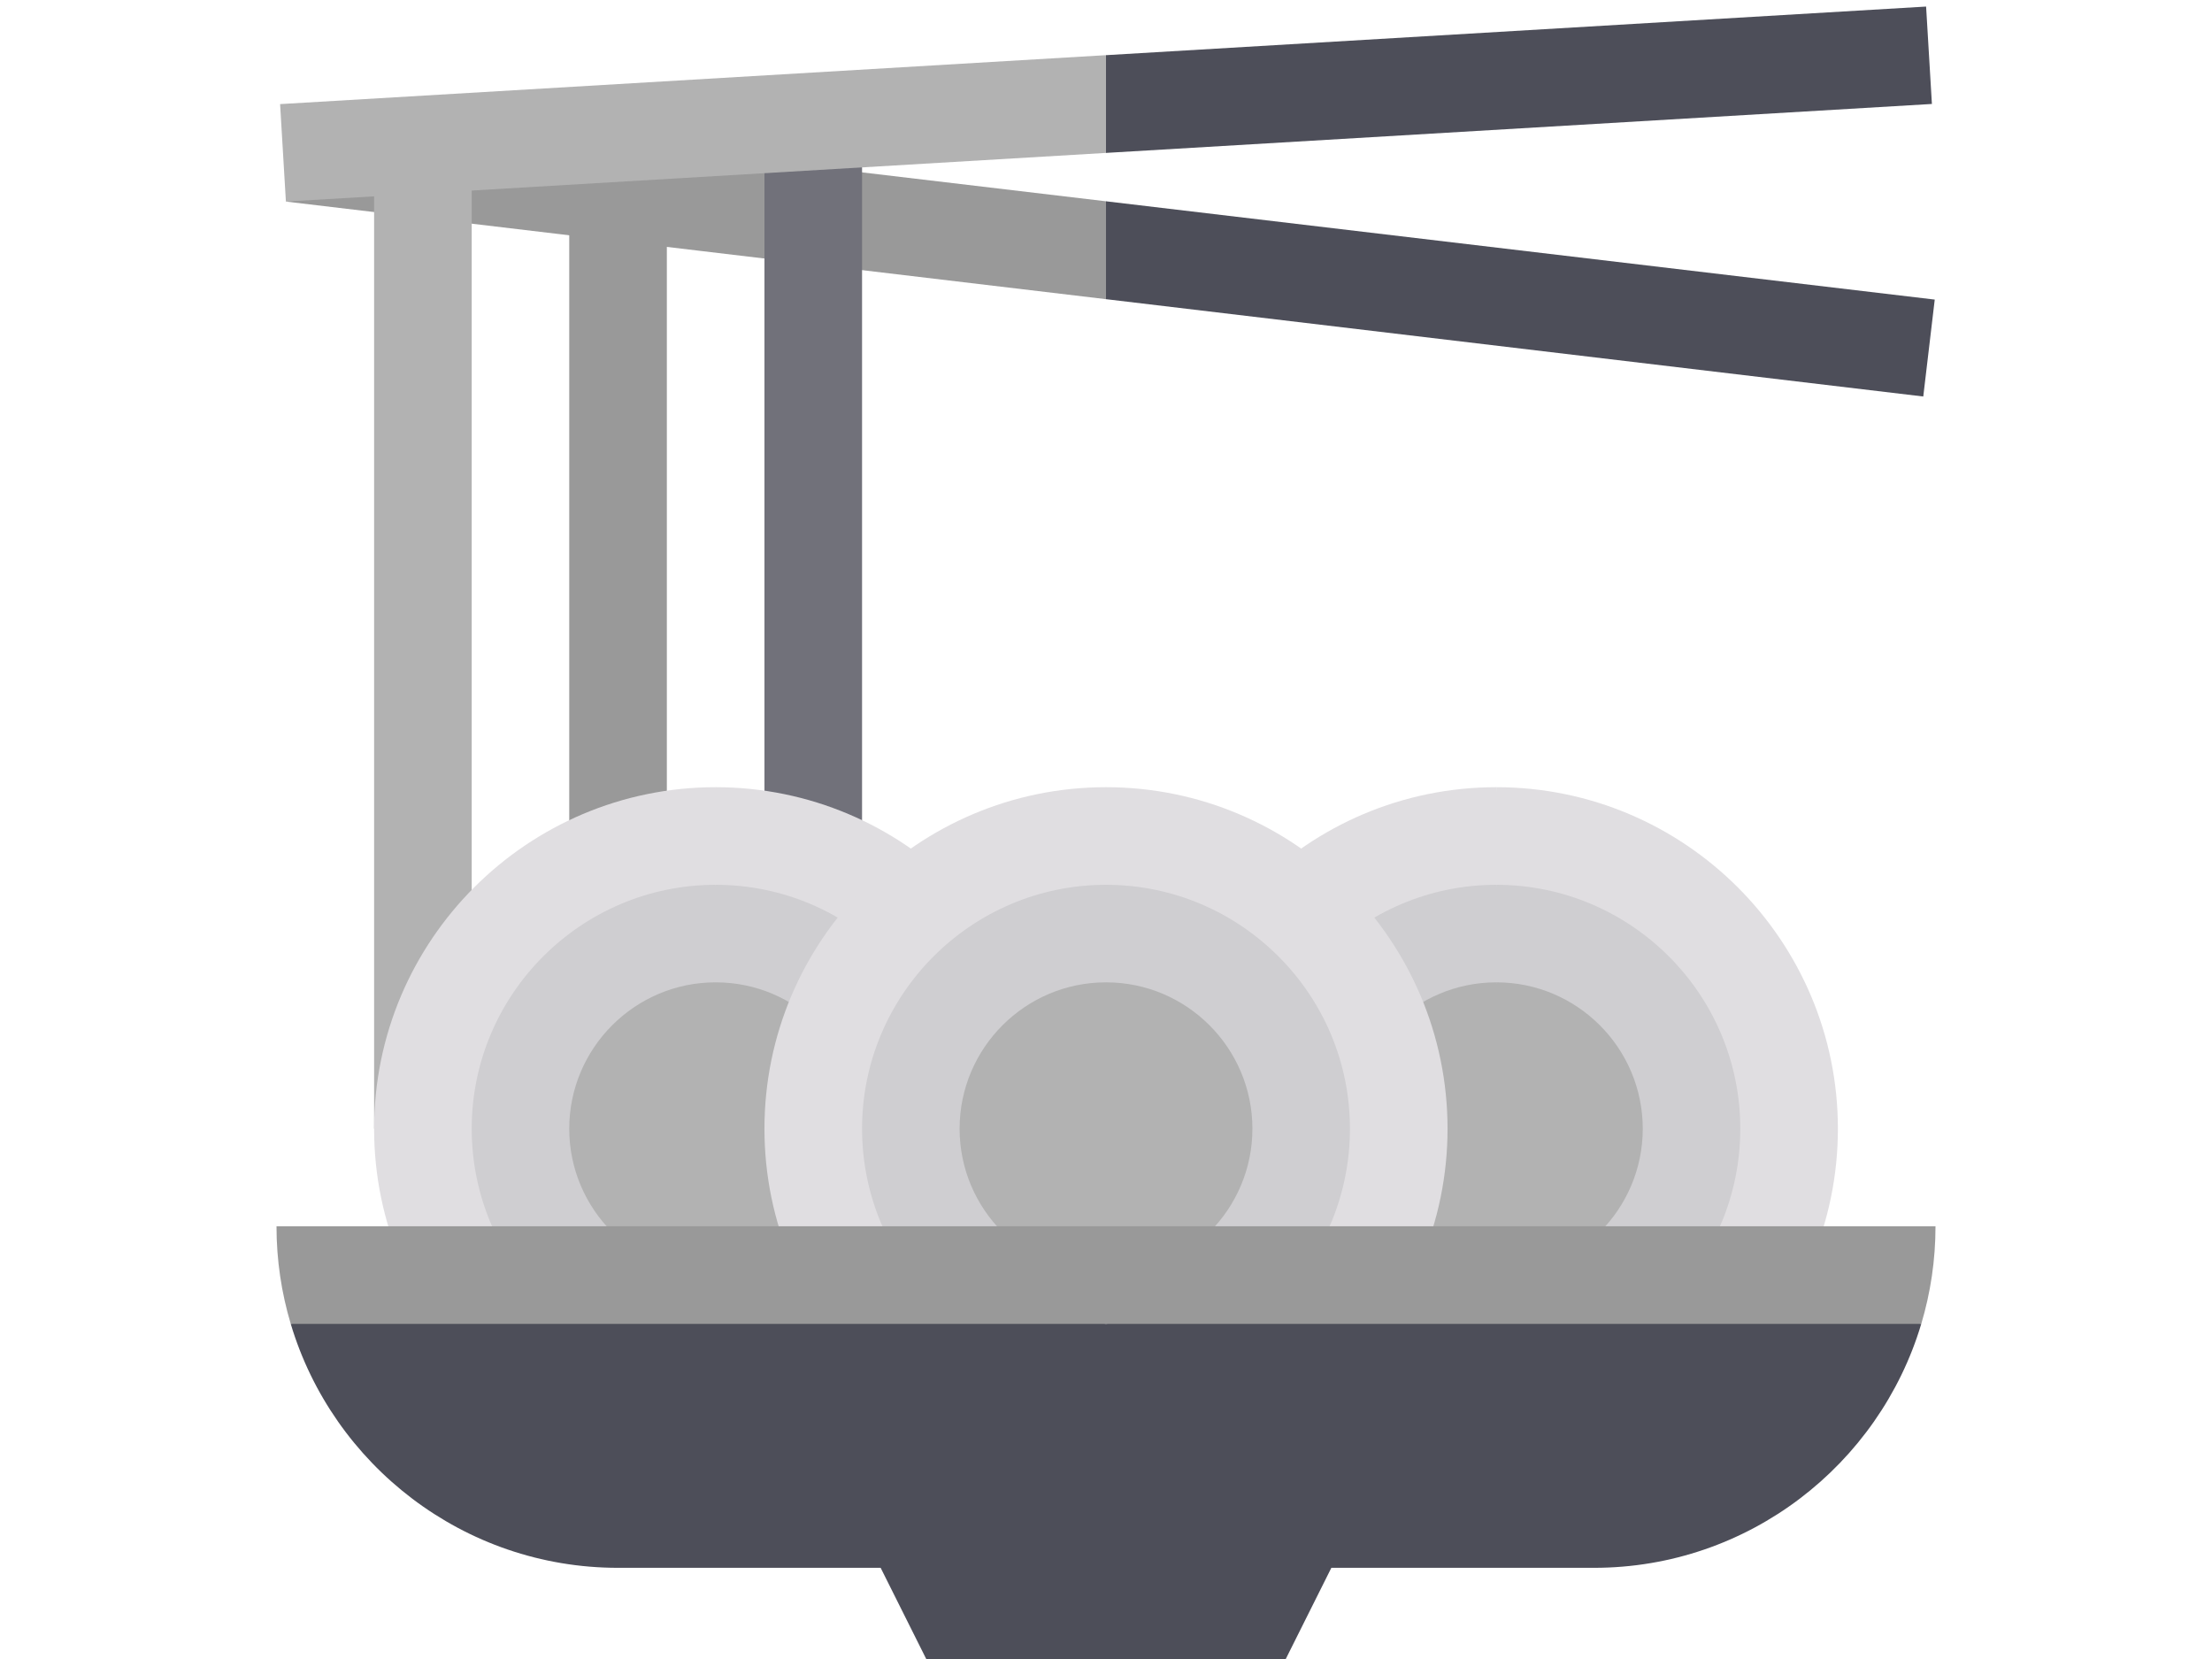
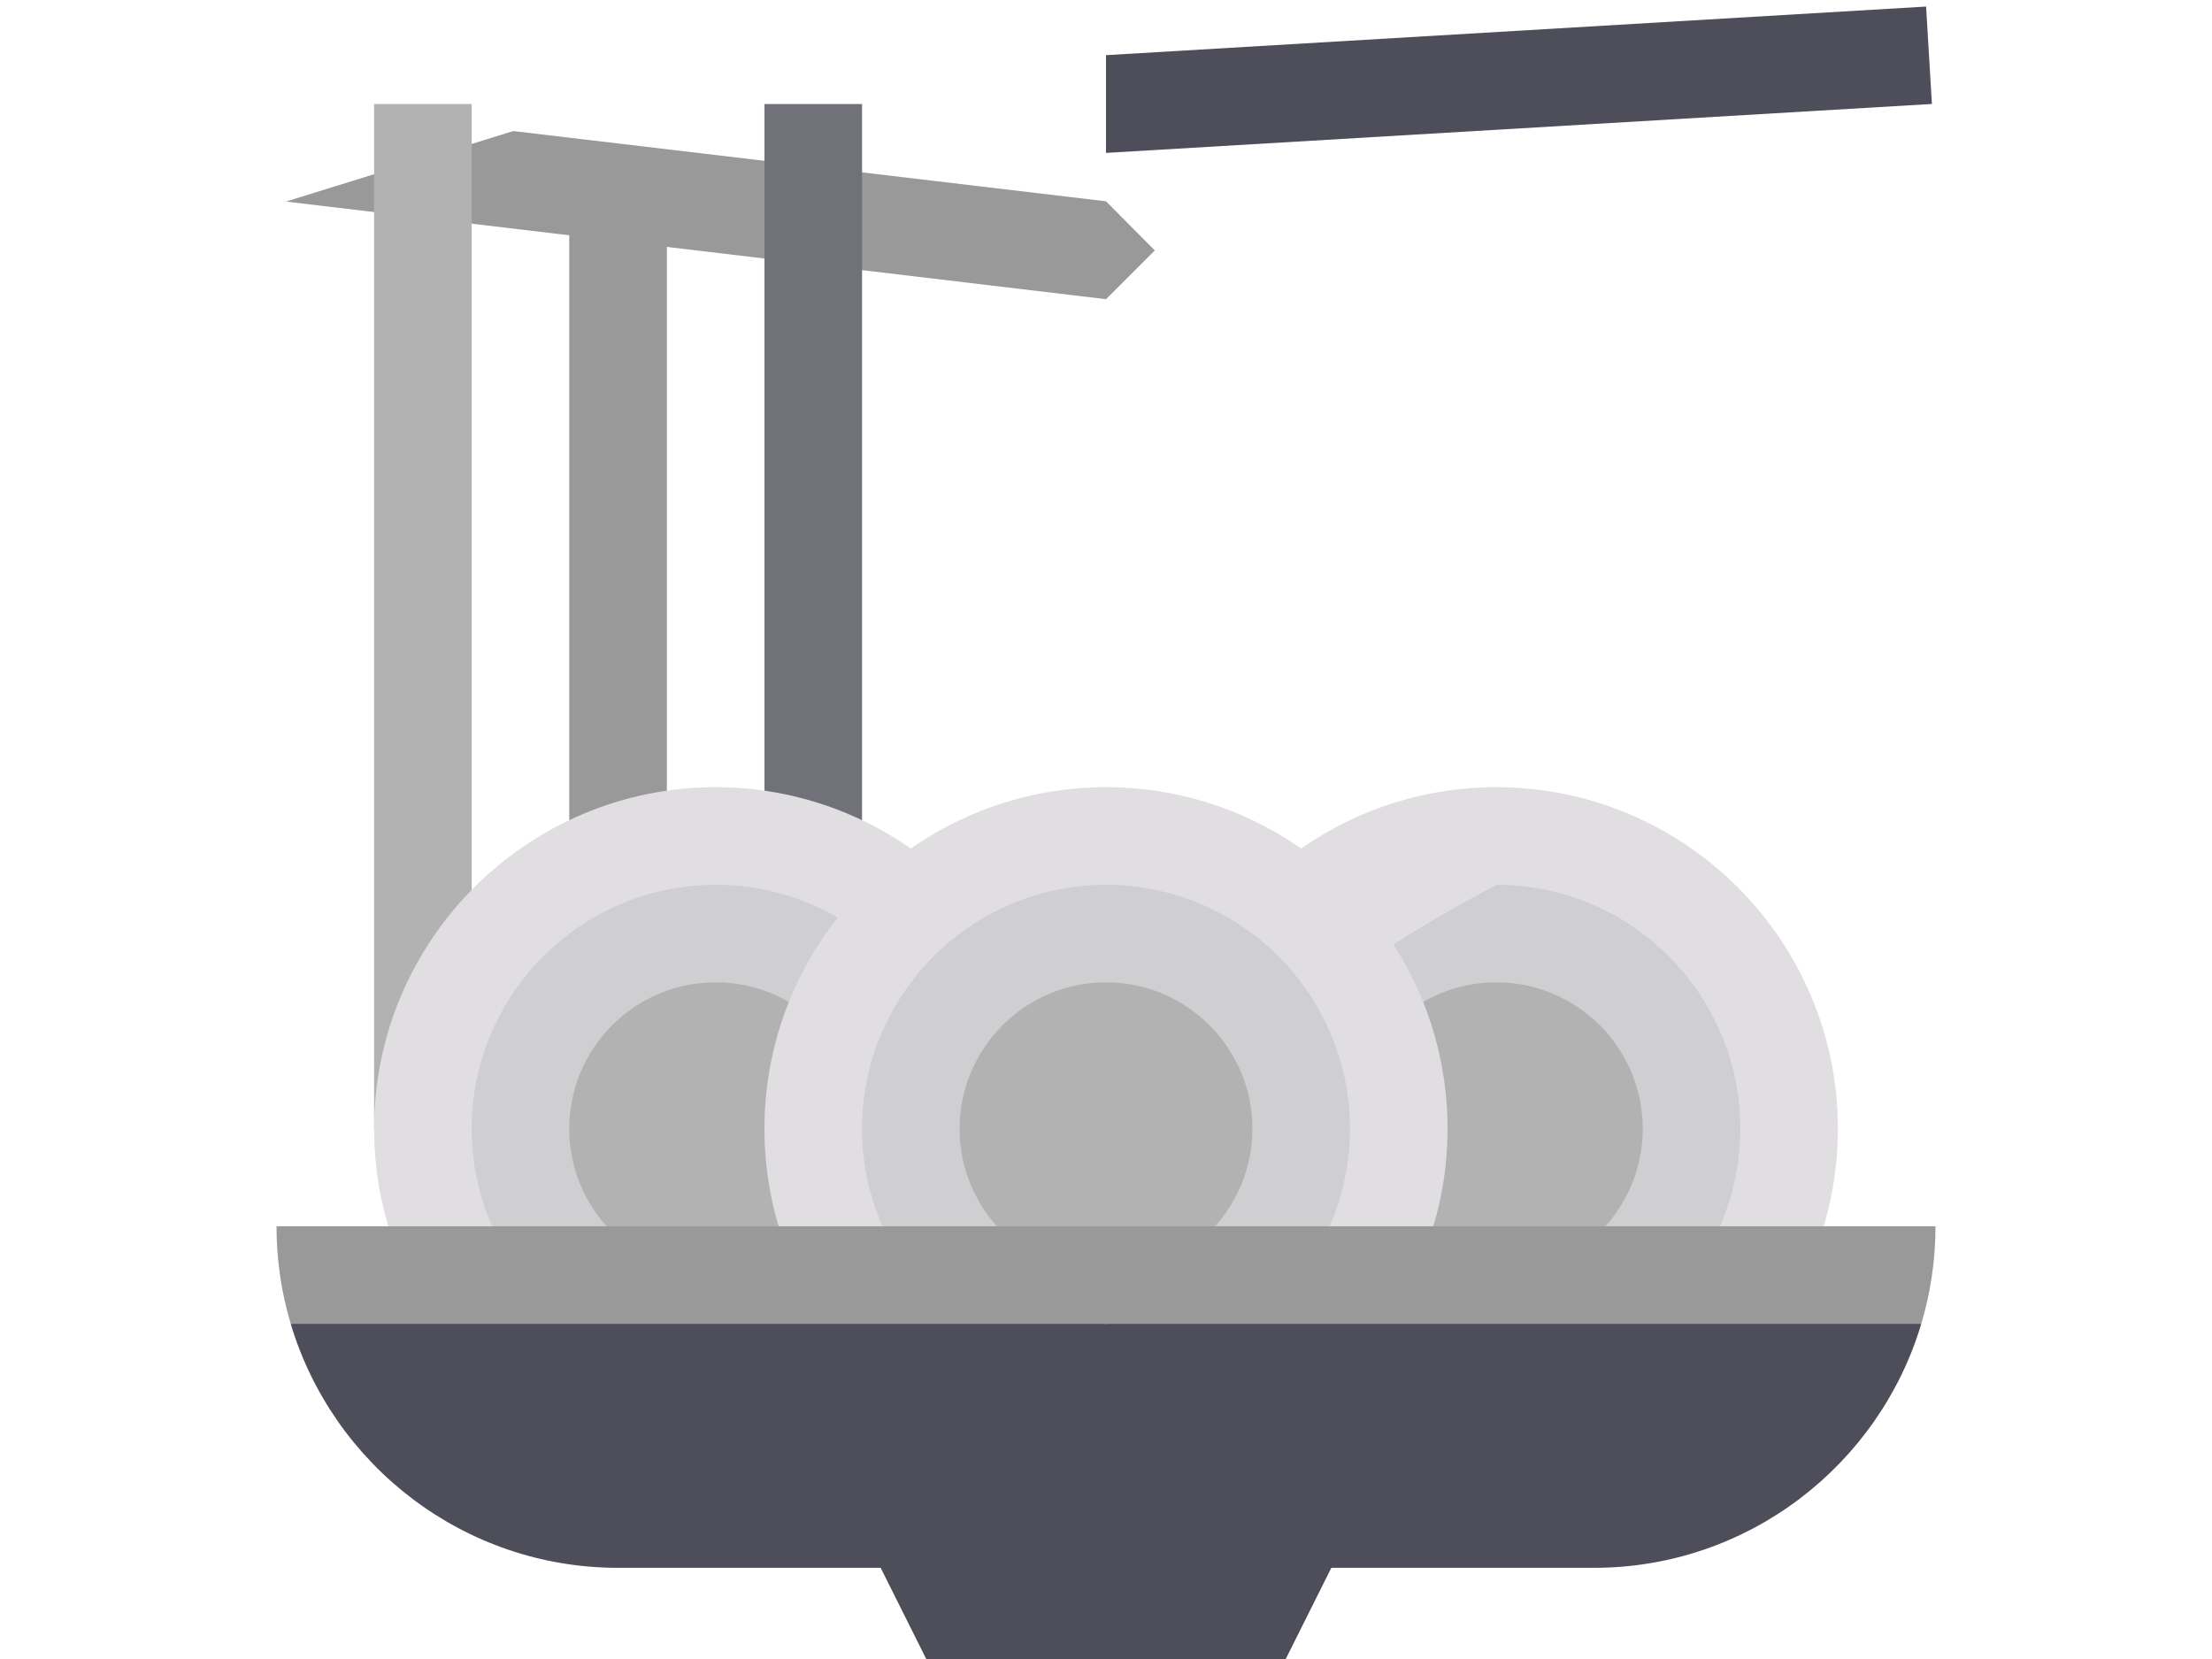
<svg xmlns="http://www.w3.org/2000/svg" width="32" height="24" viewBox="0 0 32 24" fill="none">
  <g style="mix-blend-mode:multiply" clip-path="url(#clip0_1983_12930)">
    <g clip-path="url(#clip1_1983_12930)">
      <path d="M16.706 16.329C16.706 17.691 17.26 18.926 18.155 19.821C19.049 20.716 20.285 21.27 21.647 21.27L22.353 16.329L21.647 11.388C20.285 11.388 19.049 11.942 18.155 12.836C17.26 13.731 16.706 14.967 16.706 16.329Z" fill="#E0DEE1" />
      <path d="M21.647 11.388V16.329V21.27C23.009 21.27 24.244 20.716 25.139 19.821C26.034 18.926 26.588 17.691 26.588 16.329C26.588 14.967 26.034 13.731 25.139 12.836C24.244 11.942 23.009 11.388 21.647 11.388Z" fill="#E0DEE1" />
-       <path d="M18.118 16.329C18.118 17.302 18.514 18.185 19.153 18.824C19.792 19.463 20.674 19.859 21.647 19.859L22.353 16.329L21.647 12.8C20.674 12.8 19.792 13.196 19.153 13.835C18.514 14.474 18.118 15.356 18.118 16.329Z" fill="#CFCED1" />
+       <path d="M18.118 16.329C18.118 17.302 18.514 18.185 19.153 18.824C19.792 19.463 20.674 19.859 21.647 19.859L22.353 16.329L21.647 12.8C18.514 14.474 18.118 15.356 18.118 16.329Z" fill="#CFCED1" />
      <path d="M21.647 12.8V16.329V19.859C22.62 19.859 23.502 19.463 24.142 18.824C24.781 18.185 25.176 17.302 25.176 16.329C25.176 15.356 24.781 14.474 24.142 13.835C23.502 13.196 22.62 12.8 21.647 12.8Z" fill="#CFCED1" />
      <path d="M19.529 16.329C19.529 16.912 19.767 17.442 20.15 17.825C20.534 18.209 21.063 18.446 21.647 18.446L22.353 16.329L21.647 14.211C21.063 14.211 20.534 14.448 20.15 14.832C19.767 15.215 19.529 15.745 19.529 16.329Z" fill="#B2B2B2" />
      <path d="M21.647 14.211V16.329V18.446C22.231 18.446 22.76 18.209 23.144 17.825C23.527 17.442 23.765 16.912 23.765 16.329C23.765 15.745 23.527 15.215 23.144 14.832C22.76 14.448 22.231 14.211 21.647 14.211Z" fill="#B2B2B2" />
      <path d="M7.425 1.896L4.136 2.916L16 4.328L16.706 3.623L16 2.912L12.12 2.452L7.425 1.896Z" fill="#999999" />
-       <path d="M27.989 4.334L16 2.912V4.328L27.823 5.736L27.989 4.334Z" fill="#4D4E59" />
      <path d="M8.235 2.211H9.647V12.799H8.235V2.211Z" fill="#999999" />
      <path d="M5.412 1.505H6.824V16.328H5.412V1.505Z" fill="#B2B2B2" />
      <path d="M11.059 1.505H12.471V12.799H11.059V1.505Z" fill="#71717A" />
      <path d="M5.412 16.329C5.412 17.691 5.966 18.926 6.861 19.821C7.755 20.716 8.991 21.27 10.353 21.27L11.059 16.329L10.353 11.388C8.991 11.388 7.755 11.942 6.861 12.836C5.966 13.731 5.412 14.967 5.412 16.329Z" fill="#E0DEE1" />
      <path d="M10.353 11.388V16.329V21.27C11.715 21.27 12.951 20.716 13.845 19.821C14.74 18.926 15.294 17.691 15.294 16.329C15.294 14.967 14.74 13.731 13.845 12.836C12.951 11.942 11.715 11.388 10.353 11.388Z" fill="#E0DEE1" />
      <path d="M6.824 16.329C6.824 17.302 7.22 18.185 7.859 18.824C8.498 19.463 9.38 19.859 10.353 19.859L11.059 16.329L10.353 12.8C9.38 12.8 8.498 13.196 7.859 13.835C7.22 14.474 6.824 15.356 6.824 16.329Z" fill="#CFCED1" />
      <path d="M10.353 12.8V16.329V19.859C11.326 19.859 12.209 19.463 12.848 18.824C13.487 18.185 13.882 17.302 13.882 16.329C13.882 15.356 13.487 14.474 12.848 13.835C12.209 13.196 11.326 12.8 10.353 12.8Z" fill="#CFCED1" />
      <path d="M8.235 16.329C8.235 16.912 8.473 17.442 8.856 17.825C9.24 18.209 9.769 18.446 10.353 18.446L11.059 16.329L10.353 14.211C9.769 14.211 9.24 14.448 8.856 14.832C8.473 15.215 8.235 15.745 8.235 16.329Z" fill="#B2B2B2" />
      <path d="M10.353 14.211V16.329V18.446C10.937 18.446 11.466 18.209 11.85 17.825C12.233 17.442 12.471 16.912 12.471 16.329C12.471 15.745 12.233 15.215 11.85 14.832C11.466 14.448 10.937 14.211 10.353 14.211Z" fill="#B2B2B2" />
      <path d="M11.059 16.329C11.059 17.691 11.613 18.926 12.508 19.821C13.402 20.716 14.638 21.27 16 21.27L16.706 16.329L16 11.388C14.638 11.388 13.402 11.942 12.508 12.836C11.613 13.731 11.059 14.967 11.059 16.329Z" fill="#E0DEE1" />
      <path d="M16 11.388V16.329V21.27C17.362 21.27 18.598 20.716 19.492 19.821C20.387 18.926 20.941 17.691 20.941 16.329C20.941 14.967 20.387 13.731 19.492 12.836C18.598 11.942 17.362 11.388 16 11.388Z" fill="#E0DEE1" />
      <path d="M12.471 16.329C12.471 17.302 12.867 18.185 13.506 18.824C14.145 19.463 15.027 19.859 16 19.859L16.706 16.329L16 12.8C15.027 12.8 14.145 13.196 13.506 13.835C12.867 14.474 12.471 15.356 12.471 16.329Z" fill="#CFCED1" />
      <path d="M16 12.8V16.329V19.859C16.973 19.859 17.855 19.463 18.494 18.824C19.134 18.185 19.529 17.302 19.529 16.329C19.529 15.356 19.134 14.474 18.494 13.835C17.855 13.196 16.973 12.8 16 12.8Z" fill="#CFCED1" />
      <path d="M13.882 16.329C13.882 16.912 14.12 17.442 14.503 17.825C14.887 18.209 15.416 18.446 16 18.446L16.706 16.329L16 14.211C15.416 14.211 14.887 14.448 14.503 14.832C14.12 15.215 13.882 15.745 13.882 16.329Z" fill="#B2B2B2" />
      <path d="M16 14.211V16.329V18.446C16.584 18.446 17.113 18.209 17.497 17.825C17.88 17.442 18.118 16.912 18.118 16.329C18.118 15.745 17.88 15.215 17.497 14.832C17.113 14.448 16.584 14.211 16 14.211Z" fill="#B2B2B2" />
      <path d="M4.206 19.152C4.815 21.19 6.707 22.681 8.941 22.681H12.74L13.446 24.093H16L17.035 21.622L16 19.152L9.992 18.352L4.206 19.152Z" fill="#4D4E59" />
      <path d="M16 24.093H18.554L19.26 22.681H23.059C25.293 22.681 27.185 21.19 27.794 19.152L22.071 18.352L16 19.152V24.093Z" fill="#4D4E59" />
      <path d="M16 17.74H4C4 18.231 4.072 18.704 4.206 19.152H16L17.035 18.446L16 17.74Z" fill="#999999" />
      <path d="M16 17.74V19.152H27.794C27.928 18.704 28 18.231 28 17.74H16Z" fill="#999999" />
-       <path d="M4.052 1.506L4.136 2.916L16 2.212L16.706 1.505L16 0.798L4.052 1.506Z" fill="#B2B2B2" />
      <path d="M27.864 0.095L16 0.798V2.212L27.948 1.504L27.864 0.095Z" fill="#4D4E59" />
    </g>
  </g>
  <defs>
    <clipPath id="clip0_1983_12930">
      <rect width="32" height="24" fill="white" />
    </clipPath>
    <clipPath id="clip1_1983_12930">
      <rect width="24" height="24" fill="white" transform="translate(4 0.094)" />
    </clipPath>
  </defs>
</svg>